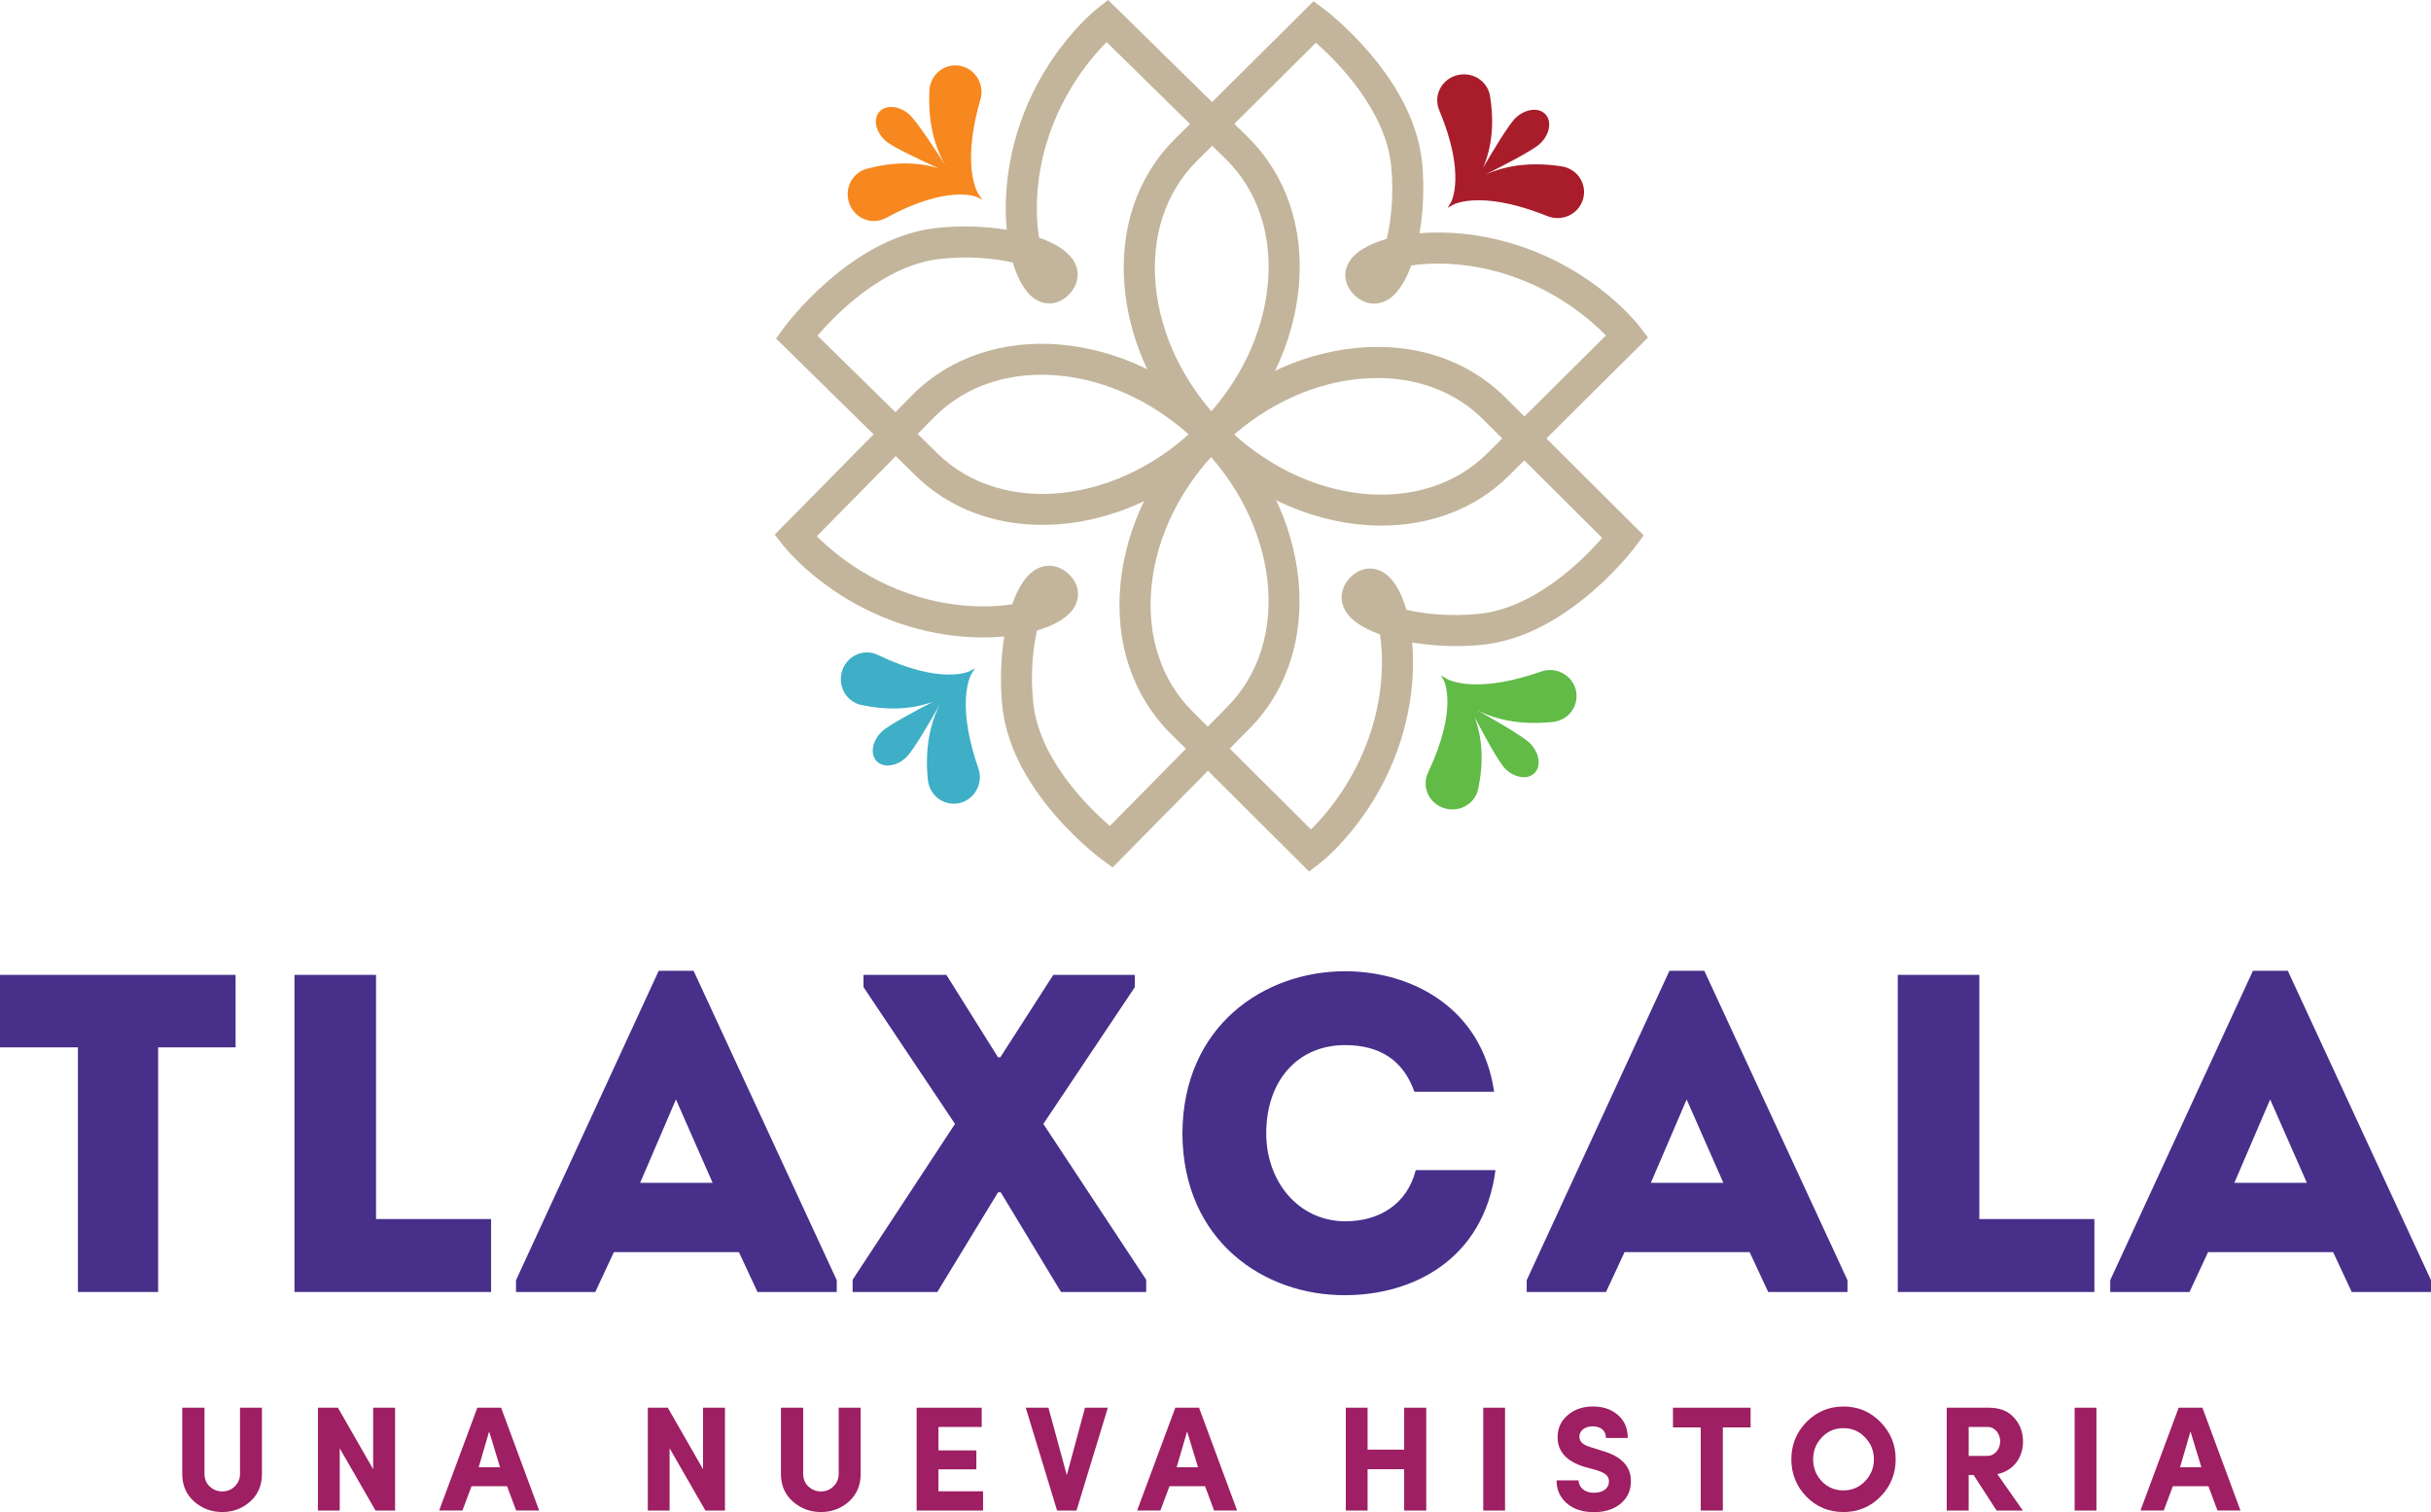
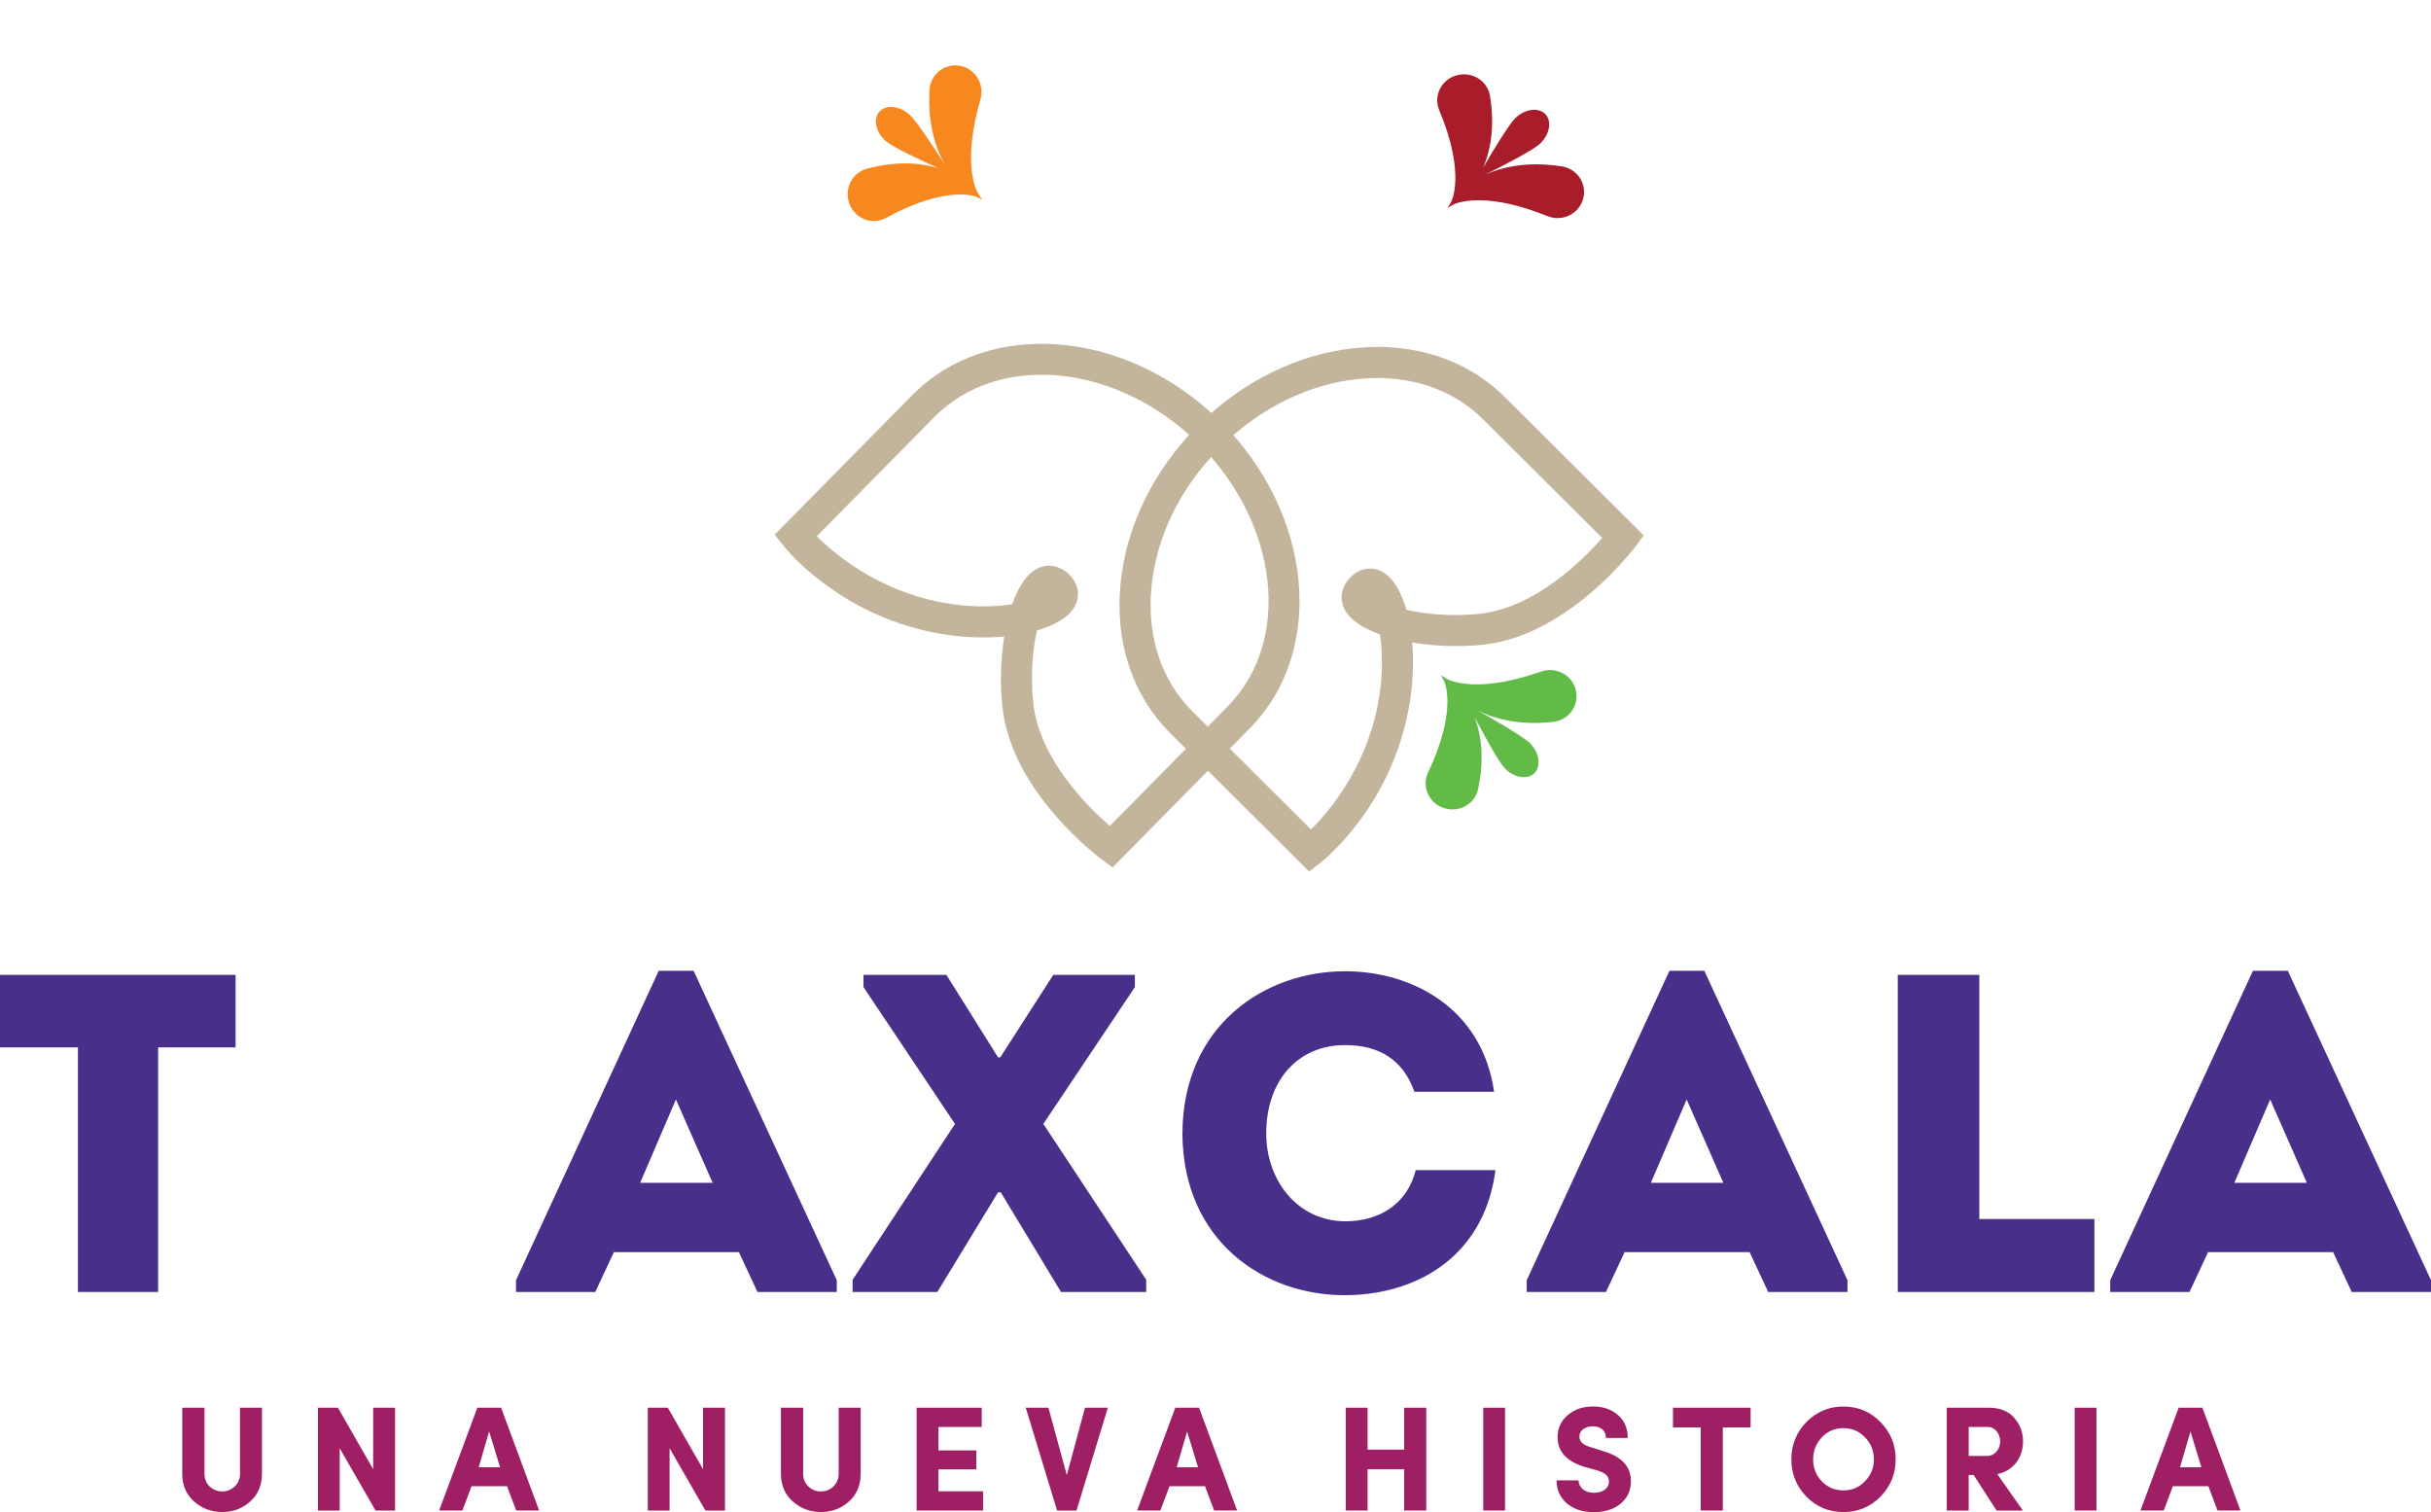
<svg xmlns="http://www.w3.org/2000/svg" version="1.1" id="Capa_1" x="0px" y="0px" width="160.752px" height="100px" viewBox="0 0 160.752 100" enable-background="new 0 0 160.752 100" xml:space="preserve">
  <g>
    <path fill="#A91D2B" d="M104.459,11.75c-0.271-0.401-0.702-0.674-1.186-0.748c-0.596-0.092-1.153-0.136-1.703-0.136   c-1.22,0-2.338,0.227-3.339,0.674c1.031-0.515,3.125-1.587,3.604-2.038c0.641-0.604,0.801-1.476,0.356-1.948   c-0.443-0.472-1.324-0.366-1.966,0.238c-0.451,0.425-1.541,2.247-2.148,3.292c0.583-1.372,0.738-2.955,0.454-4.723   c-0.134-0.838-0.862-1.446-1.731-1.446c-0.146,0-0.293,0.018-0.437,0.054c-0.494,0.124-0.909,0.45-1.139,0.896   c-0.228,0.443-0.247,0.959-0.056,1.416c1.802,4.292,0.785,6.087,0.775,6.105l-0.214,0.359l0.367-0.209   c0.005-0.003,0.528-0.293,1.673-0.293c1.293,0,2.828,0.354,4.563,1.052c0.212,0.085,0.435,0.128,0.661,0.128l0,0   c0.802,0,1.502-0.534,1.7-1.298C104.817,12.655,104.731,12.154,104.459,11.75" />
    <path fill="#F6881F" d="M62.083,4.717c-0.371,0.31-0.599,0.767-0.623,1.256c-0.03,0.602-0.018,1.16,0.038,1.708   c0.124,1.213,0.464,2.302,1.01,3.253c-0.617-0.974-1.897-2.948-2.394-3.378c-0.666-0.577-1.549-0.647-1.974-0.158   c-0.424,0.49-0.229,1.355,0.437,1.932c0.468,0.406,2.393,1.305,3.493,1.802c-1.424-0.441-3.014-0.433-4.745,0.028   c-0.82,0.219-1.351,1.006-1.262,1.871c0.015,0.146,0.047,0.289,0.098,0.428c0.173,0.479,0.541,0.859,1.008,1.042   c0.464,0.181,0.979,0.149,1.414-0.088c4.086-2.229,5.976-1.401,5.994-1.392l0.38,0.176l-0.246-0.344   c-0.003-0.005-0.346-0.496-0.462-1.634c-0.131-1.286,0.064-2.85,0.583-4.646c0.063-0.219,0.084-0.445,0.061-0.67v0   c-0.082-0.798-0.684-1.439-1.464-1.56C62.948,4.268,62.458,4.405,62.083,4.717" />
    <path fill="#61BB46" d="M103.916,47.047c-0.288,0.388-0.732,0.641-1.219,0.692c-0.6,0.064-1.158,0.083-1.708,0.058   c-1.218-0.056-2.324-0.334-3.305-0.826c1.007,0.562,3.05,1.729,3.508,2.201c0.613,0.632,0.733,1.511,0.268,1.962   c-0.465,0.452-1.34,0.305-1.953-0.327c-0.432-0.445-1.437-2.315-1.996-3.386c0.521,1.397,0.603,2.985,0.238,4.739   c-0.172,0.831-0.928,1.405-1.796,1.366c-0.146-0.007-0.292-0.031-0.434-0.074c-0.488-0.146-0.888-0.491-1.096-0.948   c-0.207-0.453-0.204-0.969,0.009-1.416c1.996-4.205,1.063-6.045,1.053-6.063l-0.197-0.369l0.357,0.226   c0.005,0.003,0.515,0.318,1.658,0.37c1.291,0.059,2.841-0.225,4.605-0.843c0.216-0.075,0.439-0.108,0.665-0.098h0.001   c0.802,0.036,1.476,0.602,1.64,1.374C104.315,46.159,104.206,46.656,103.916,47.047" />
-     <path fill="#3EAFC6" d="M62.046,52.809c-0.387-0.29-0.637-0.735-0.688-1.222c-0.062-0.6-0.078-1.158-0.05-1.708   c0.061-1.218,0.344-2.324,0.84-3.302c-0.566,1.005-1.742,3.042-2.215,3.499c-0.635,0.61-1.514,0.727-1.963,0.26   c-0.449-0.468-0.299-1.341,0.336-1.952c0.447-0.43,2.321-1.427,3.395-1.981c-1.399,0.514-2.988,0.589-4.74,0.218   c-0.831-0.176-1.401-0.934-1.358-1.802c0.007-0.146,0.032-0.292,0.075-0.433c0.148-0.488,0.496-0.886,0.953-1.092   c0.454-0.205,0.97-0.199,1.416,0.015c4.196,2.014,6.041,1.088,6.059,1.079l0.37-0.195l-0.228,0.356   c-0.003,0.005-0.319,0.513-0.376,1.656c-0.065,1.292,0.212,2.842,0.823,4.609c0.075,0.216,0.106,0.44,0.095,0.666v0   c-0.04,0.801-0.608,1.473-1.381,1.634C62.932,53.212,62.436,53.101,62.046,52.809" />
-     <path fill="#C2B59B" d="M68.922,34.711c-3.159,0-6.145-1.069-8.38-3.264l-9.228-9.061l0.525-0.718   c0.045-0.061,1.115-1.514,2.871-3.046c2.405-2.099,4.848-3.294,7.261-3.552c1.488-0.159,3.124-0.114,4.601,0.122   c-0.131-1.401-0.068-2.975,0.226-4.531c1.225-6.486,5.585-9.96,5.771-10.105L73.278,0l9.236,9.069   c2.52,2.473,3.717,5.972,3.374,9.853c-0.338,3.805-2.125,7.532-5.033,10.494C77.431,32.904,73.029,34.711,68.922,34.711    M54.057,22.197l7.926,7.783c4.333,4.255,12.141,3.355,17.405-2.005c2.575-2.623,4.156-5.902,4.451-9.234   c0.289-3.256-0.693-6.169-2.766-8.203l-7.896-7.754c-1.167,1.169-3.553,4-4.357,8.26c-0.345,1.825-0.307,3.445-0.115,4.67   c1.142,0.399,2.011,0.957,2.364,1.663c0.344,0.685,0.216,1.454-0.343,2.054c-0.598,0.644-1.386,0.81-2.109,0.444   c-0.72-0.363-1.284-1.282-1.646-2.521c-1.258-0.276-2.934-0.434-4.779-0.236C58.458,17.516,55.294,20.755,54.057,22.197" />
    <path fill="#C2B59B" d="M73.572,57.362l-0.717-0.526c-0.062-0.045-1.512-1.118-3.041-2.877c-2.094-2.409-3.283-4.854-3.536-7.268   c-0.156-1.488-0.108-3.124,0.131-4.601c-1.402,0.129-2.975,0.063-4.531-0.235c-6.484-1.239-9.949-5.606-10.093-5.791l-0.555-0.712   l9.089-9.217c5.061-5.132,14.187-4.368,20.344,1.703c6.156,6.071,7.049,15.186,1.988,20.318L73.572,57.362z M68.57,41.697   c-0.279,1.256-0.44,2.933-0.246,4.779c0.39,3.72,3.625,6.898,5.064,8.143l7.798-7.908c4.264-4.325,3.381-12.134-1.969-17.408   c-5.349-5.275-13.17-6.048-17.434-1.724l-7.771,7.881c1.167,1.17,3.992,3.562,8.25,4.375c1.824,0.349,3.445,0.313,4.669,0.125   c0.402-1.14,0.962-2.009,1.668-2.36c0.687-0.342,1.454-0.212,2.054,0.347c0.642,0.599,0.806,1.388,0.439,2.11   C70.729,40.774,69.81,41.336,68.57,41.697" />
    <path fill="#C2B59B" d="M86.566,57.632l-9.171-9.136c-2.501-2.491-3.673-5.999-3.302-9.877c0.365-3.802,2.18-7.517,5.109-10.458   s6.637-4.77,10.438-5.148c3.876-0.385,7.389,0.772,9.89,3.264l9.162,9.127l-0.53,0.714c-0.046,0.061-1.126,1.506-2.894,3.025   c-2.42,2.081-4.871,3.259-7.286,3.5c-1.489,0.148-3.124,0.091-4.6-0.155c0.121,1.403,0.047,2.976-0.259,4.53   c-1.272,6.477-5.657,9.919-5.843,10.063L86.566,57.632z M91.08,24.998c-0.405,0-0.817,0.021-1.235,0.062   c-3.328,0.332-6.59,1.949-9.184,4.554c-2.596,2.604-4.2,5.873-4.52,9.202c-0.312,3.254,0.649,6.174,2.706,8.223l7.841,7.811   c1.176-1.161,3.582-3.974,4.417-8.228c0.358-1.822,0.331-3.443,0.149-4.669c-1.14-0.408-2.005-0.972-2.353-1.679   c-0.339-0.688-0.205-1.456,0.357-2.053c0.603-0.639,1.393-0.798,2.113-0.428c0.717,0.368,1.274,1.291,1.628,2.533   c1.255,0.285,2.93,0.455,4.777,0.271c3.722-0.371,6.917-3.59,8.169-5.023l-7.869-7.838C96.286,25.949,93.834,24.998,91.08,24.998" />
-     <path fill="#C2B59B" d="M91.349,34.757c-4.084,0-8.459-1.781-11.882-5.225c-2.926-2.945-4.735-6.662-5.095-10.464   c-0.366-3.878,0.811-7.385,3.315-9.873l9.174-9.115l0.711,0.534c0.062,0.045,1.5,1.133,3.011,2.908   c2.069,2.431,3.233,4.888,3.462,7.305c0.141,1.489,0.075,3.125-0.179,4.599c1.403-0.114,2.976-0.032,4.528,0.281   c6.471,1.306,9.891,5.708,10.033,5.895l0.547,0.717l-9.183,9.124C97.55,33.672,94.538,34.757,91.349,34.757 M80.927,28.083   c5.295,5.33,13.107,6.183,17.415,1.902l7.852-7.8c-1.155-1.182-3.956-3.603-8.205-4.46c-1.821-0.368-3.442-0.349-4.668-0.173   c-0.414,1.137-0.982,1.999-1.692,2.344c-0.689,0.334-1.456,0.197-2.05-0.369c-0.636-0.605-0.792-1.396-0.418-2.115   c0.372-0.714,1.298-1.267,2.541-1.615c0.292-1.254,0.471-2.928,0.296-4.776c-0.352-3.724-3.555-6.936-4.98-8.195l-7.88,7.829   c-2.06,2.046-3.024,4.965-2.717,8.219C76.735,22.205,78.335,25.475,80.927,28.083" />
    <path fill="#9E1F63" d="M15.871,93.091h1.451v4.372c0,0.751-0.256,1.363-0.77,1.826c-0.514,0.464-1.135,0.701-1.856,0.701   c-0.72,0-1.342-0.237-1.865-0.701c-0.523-0.463-0.78-1.075-0.78-1.826v-4.372h1.471v4.372c0,0.346,0.119,0.622,0.346,0.839   c0.237,0.218,0.513,0.326,0.829,0.326c0.316,0,0.593-0.108,0.819-0.326c0.237-0.227,0.355-0.503,0.355-0.839V93.091z" />
    <polygon fill="#9E1F63" points="26.126,93.091 26.126,99.892 24.833,99.892 22.464,95.775 22.464,99.892 21.023,99.892    21.023,93.091 22.346,93.091 24.675,97.157 24.675,93.091  " />
    <path fill="#9E1F63" d="M33.529,98.282H31.18l-0.602,1.609h-1.54l2.527-6.801h1.57l2.517,6.801h-1.52L33.529,98.282z    M31.654,97.029h1.412l-0.721-2.369L31.654,97.029z" />
    <polygon fill="#9E1F63" points="47.94,93.091 47.94,99.892 46.647,99.892 44.278,95.775 44.278,99.892 42.837,99.892    42.837,93.091 44.16,93.091 46.489,97.157 46.489,93.091  " />
    <path fill="#9E1F63" d="M55.461,93.091h1.451v4.372c0,0.751-0.256,1.363-0.77,1.826c-0.513,0.464-1.135,0.701-1.856,0.701   s-1.342-0.237-1.866-0.701c-0.523-0.463-0.78-1.075-0.78-1.826v-4.372h1.471v4.372c0,0.346,0.119,0.622,0.345,0.839   c0.237,0.218,0.513,0.326,0.829,0.326s0.592-0.108,0.819-0.326c0.237-0.227,0.355-0.503,0.355-0.839V93.091z" />
    <polygon fill="#9E1F63" points="60.614,99.892 60.614,93.091 64.917,93.091 64.917,94.364 62.055,94.364 62.055,95.914    64.562,95.914 64.562,97.167 62.055,97.167 62.055,98.618 65.006,98.618 65.006,99.892  " />
    <polygon fill="#9E1F63" points="67.829,93.091 69.329,93.091 70.543,97.553 71.747,93.091 73.258,93.091 71.185,99.892    69.901,99.892  " />
    <path fill="#9E1F63" d="M79.684,98.282h-2.35l-0.603,1.609h-1.539l2.527-6.801h1.568l2.518,6.801h-1.521L79.684,98.282z    M77.808,97.029h1.412l-0.721-2.369L77.808,97.029z" />
    <polygon fill="#9E1F63" points="92.851,93.091 94.312,93.091 94.312,99.892 92.851,99.892 92.851,97.157 90.433,97.157    90.433,99.892 88.991,99.892 88.991,93.091 90.433,93.091 90.433,95.864 92.851,95.864  " />
    <rect x="98.082" y="93.091" fill="#9E1F63" width="1.44" height="6.801" />
    <path fill="#9E1F63" d="M104.379,97.897c0.029,0.464,0.396,0.819,1.018,0.819c0.592,0,0.986-0.286,0.996-0.721   c0.01-0.346-0.178-0.582-0.819-0.77l-0.819-0.228c-1.174-0.365-1.757-1.016-1.757-1.954c0-0.602,0.228-1.086,0.671-1.46   c0.444-0.386,1.008-0.573,1.669-0.573c0.671,0,1.224,0.188,1.648,0.563c0.435,0.375,0.65,0.879,0.65,1.521h-1.44   c0-0.464-0.315-0.771-0.879-0.771c-0.513,0-0.878,0.287-0.878,0.682c0,0.325,0.246,0.553,0.73,0.69l0.81,0.257   c1.272,0.365,1.895,1.056,1.865,2.053c-0.01,0.425-0.128,0.8-0.375,1.115c-0.483,0.622-1.234,0.879-2.072,0.879   c-0.741,0-1.333-0.197-1.787-0.582c-0.454-0.396-0.681-0.898-0.681-1.521H104.379z" />
    <polygon fill="#9E1F63" points="110.627,94.394 110.627,93.091 115.76,93.091 115.76,94.394 113.924,94.394 113.924,99.892    112.463,99.892 112.463,94.394  " />
    <path fill="#9E1F63" d="M119.451,94.038c0.671-0.681,1.49-1.026,2.447-1.026c0.968,0,1.787,0.346,2.448,1.026   c0.671,0.682,1.007,1.501,1.007,2.468c0,0.957-0.336,1.787-1.007,2.468s-1.49,1.017-2.448,1.017c-0.957,0-1.776-0.336-2.447-1.017   c-0.661-0.681-0.997-1.511-0.997-2.468C118.454,95.539,118.79,94.72,119.451,94.038 M123.32,95.045   c-0.385-0.404-0.858-0.602-1.422-0.602c-0.563,0-1.036,0.197-1.421,0.602c-0.385,0.405-0.582,0.889-0.582,1.461   s0.197,1.057,0.582,1.461c0.385,0.395,0.858,0.592,1.421,0.592c0.563,0,1.037-0.197,1.422-0.602   c0.396-0.404,0.593-0.889,0.593-1.451C123.913,95.934,123.716,95.45,123.32,95.045" />
    <path fill="#9E1F63" d="M133.764,99.892h-1.737l-1.521-2.35h-0.325v2.35h-1.451v-6.801h2.783c0.721,0,1.284,0.217,1.668,0.661   c0.396,0.435,0.593,0.958,0.593,1.569c0,1.036-0.593,1.925-1.698,2.162L133.764,99.892z M130.181,94.364v1.915h1.224   c0.523,0,0.859-0.475,0.859-0.958c0-0.474-0.316-0.957-0.819-0.957H130.181z" />
    <rect x="137.188" y="93.091" fill="#9E1F63" width="1.441" height="6.801" />
    <path fill="#9E1F63" d="M146.032,98.282h-2.349l-0.603,1.609h-1.54l2.527-6.801h1.569l2.517,6.801h-1.52L146.032,98.282z    M144.157,97.029h1.411l-0.721-2.369L144.157,97.029z" />
    <polygon fill="#472F8A" points="0,69.261 0,64.467 15.578,64.467 15.578,69.261 10.456,69.261 10.456,85.438 5.153,85.438    5.153,69.261  " />
-     <polygon fill="#472F8A" points="24.865,80.615 32.474,80.615 32.474,85.438 19.473,85.438 19.473,64.467 24.865,64.467  " />
    <path fill="#472F8A" d="M48.861,82.802h-8.268l-1.229,2.636h-5.243V84.66l9.437-20.461h2.307l9.467,20.461v0.778h-5.243   L48.861,82.802z M44.697,72.706l-2.367,5.512h4.793L44.697,72.706z" />
    <polygon fill="#472F8A" points="65.996,78.847 61.982,85.438 56.38,85.438 56.38,84.629 63.15,74.324 57.099,65.276 57.099,64.467    62.581,64.467 65.996,69.92 66.146,69.92 69.651,64.467 75.044,64.467 75.044,65.276 68.992,74.324 75.793,84.629 75.793,85.438    70.161,85.438 66.176,78.847  " />
    <path fill="#472F8A" d="M88.943,64.228c4.344,0,9.048,2.367,9.856,7.969h-5.272c-0.749-2.127-2.337-3.085-4.584-3.085   c-3.146,0-5.213,2.366-5.213,5.841c0,3.086,2.037,5.782,5.213,5.812c2.277,0,4.104-1.138,4.674-3.385h5.272   c-0.778,5.932-5.482,8.269-9.946,8.269c-5.332,0.03-10.725-3.565-10.755-10.695C78.219,67.823,83.611,64.228,88.943,64.228" />
    <path fill="#472F8A" d="M115.695,82.802h-8.269l-1.228,2.636h-5.243V84.66l9.438-20.461h2.307l9.467,20.461v0.778h-5.243   L115.695,82.802z M111.531,72.706l-2.366,5.512h4.793L111.531,72.706z" />
    <polygon fill="#472F8A" points="130.884,80.615 138.493,80.615 138.493,85.438 125.491,85.438 125.491,64.467 130.884,64.467  " />
    <path fill="#472F8A" d="M154.28,82.802h-8.269l-1.228,2.636h-5.243V84.66l9.437-20.461h2.308l9.467,20.461v0.778h-5.243   L154.28,82.802z M150.116,72.706l-2.366,5.512h4.793L150.116,72.706z" />
  </g>
</svg>